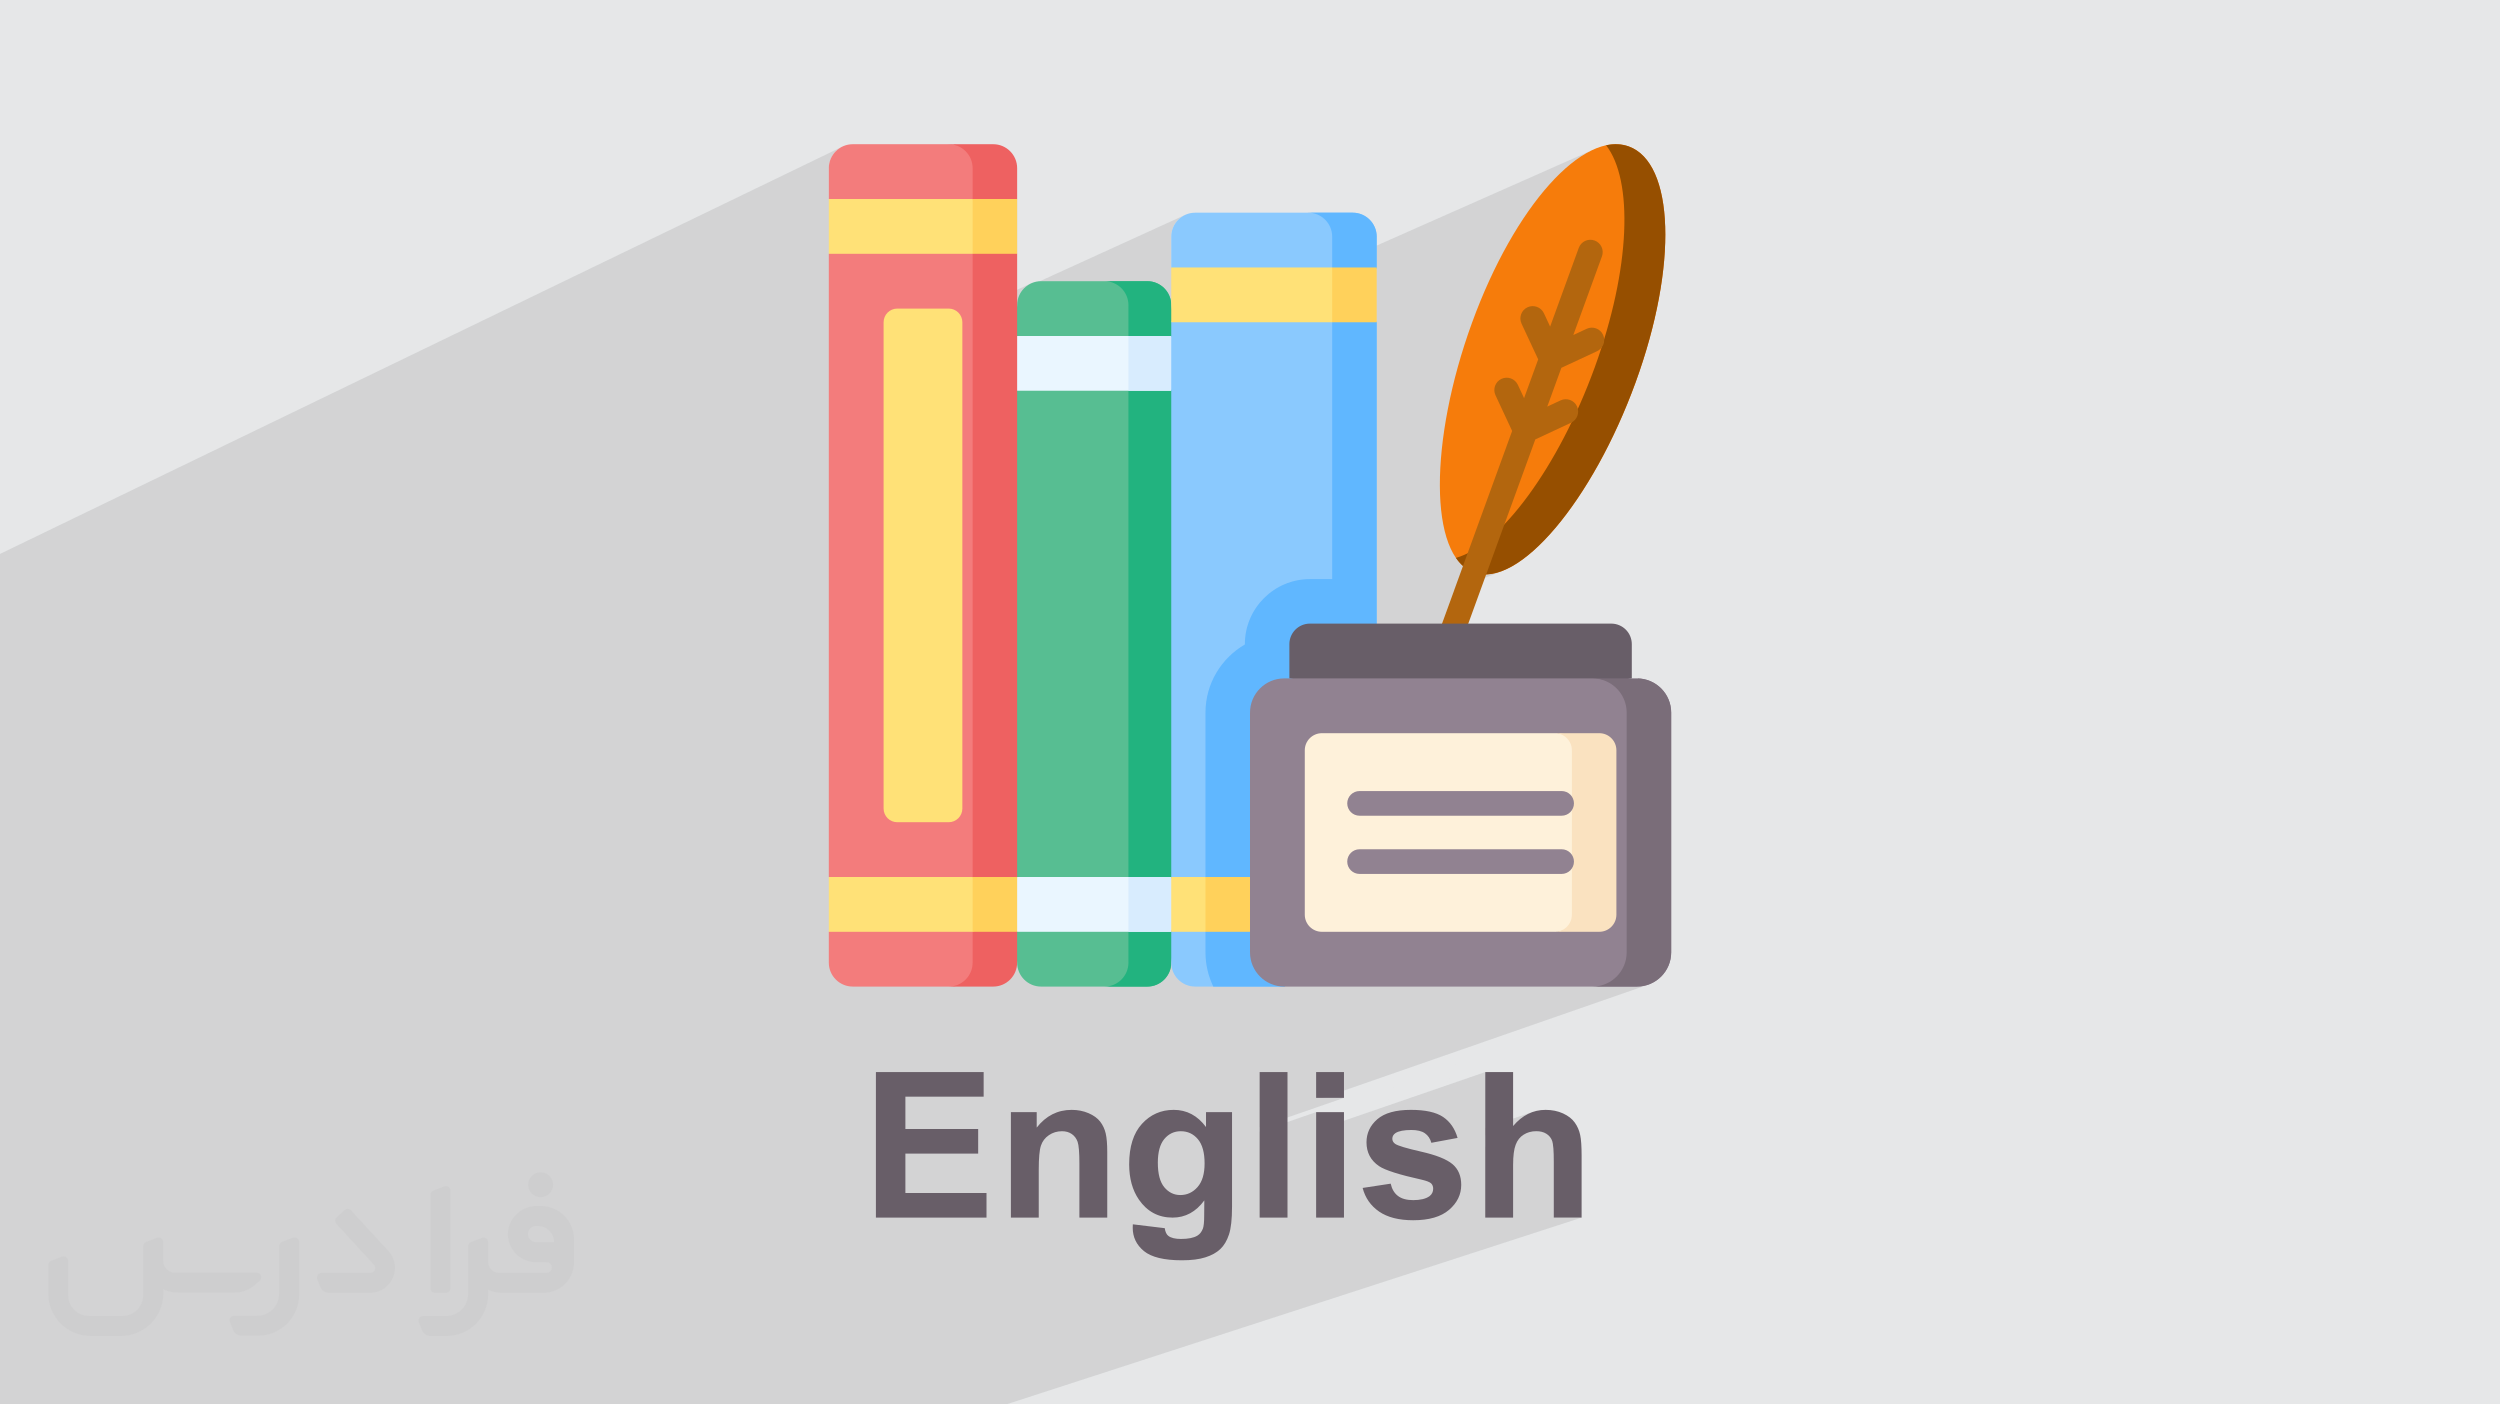
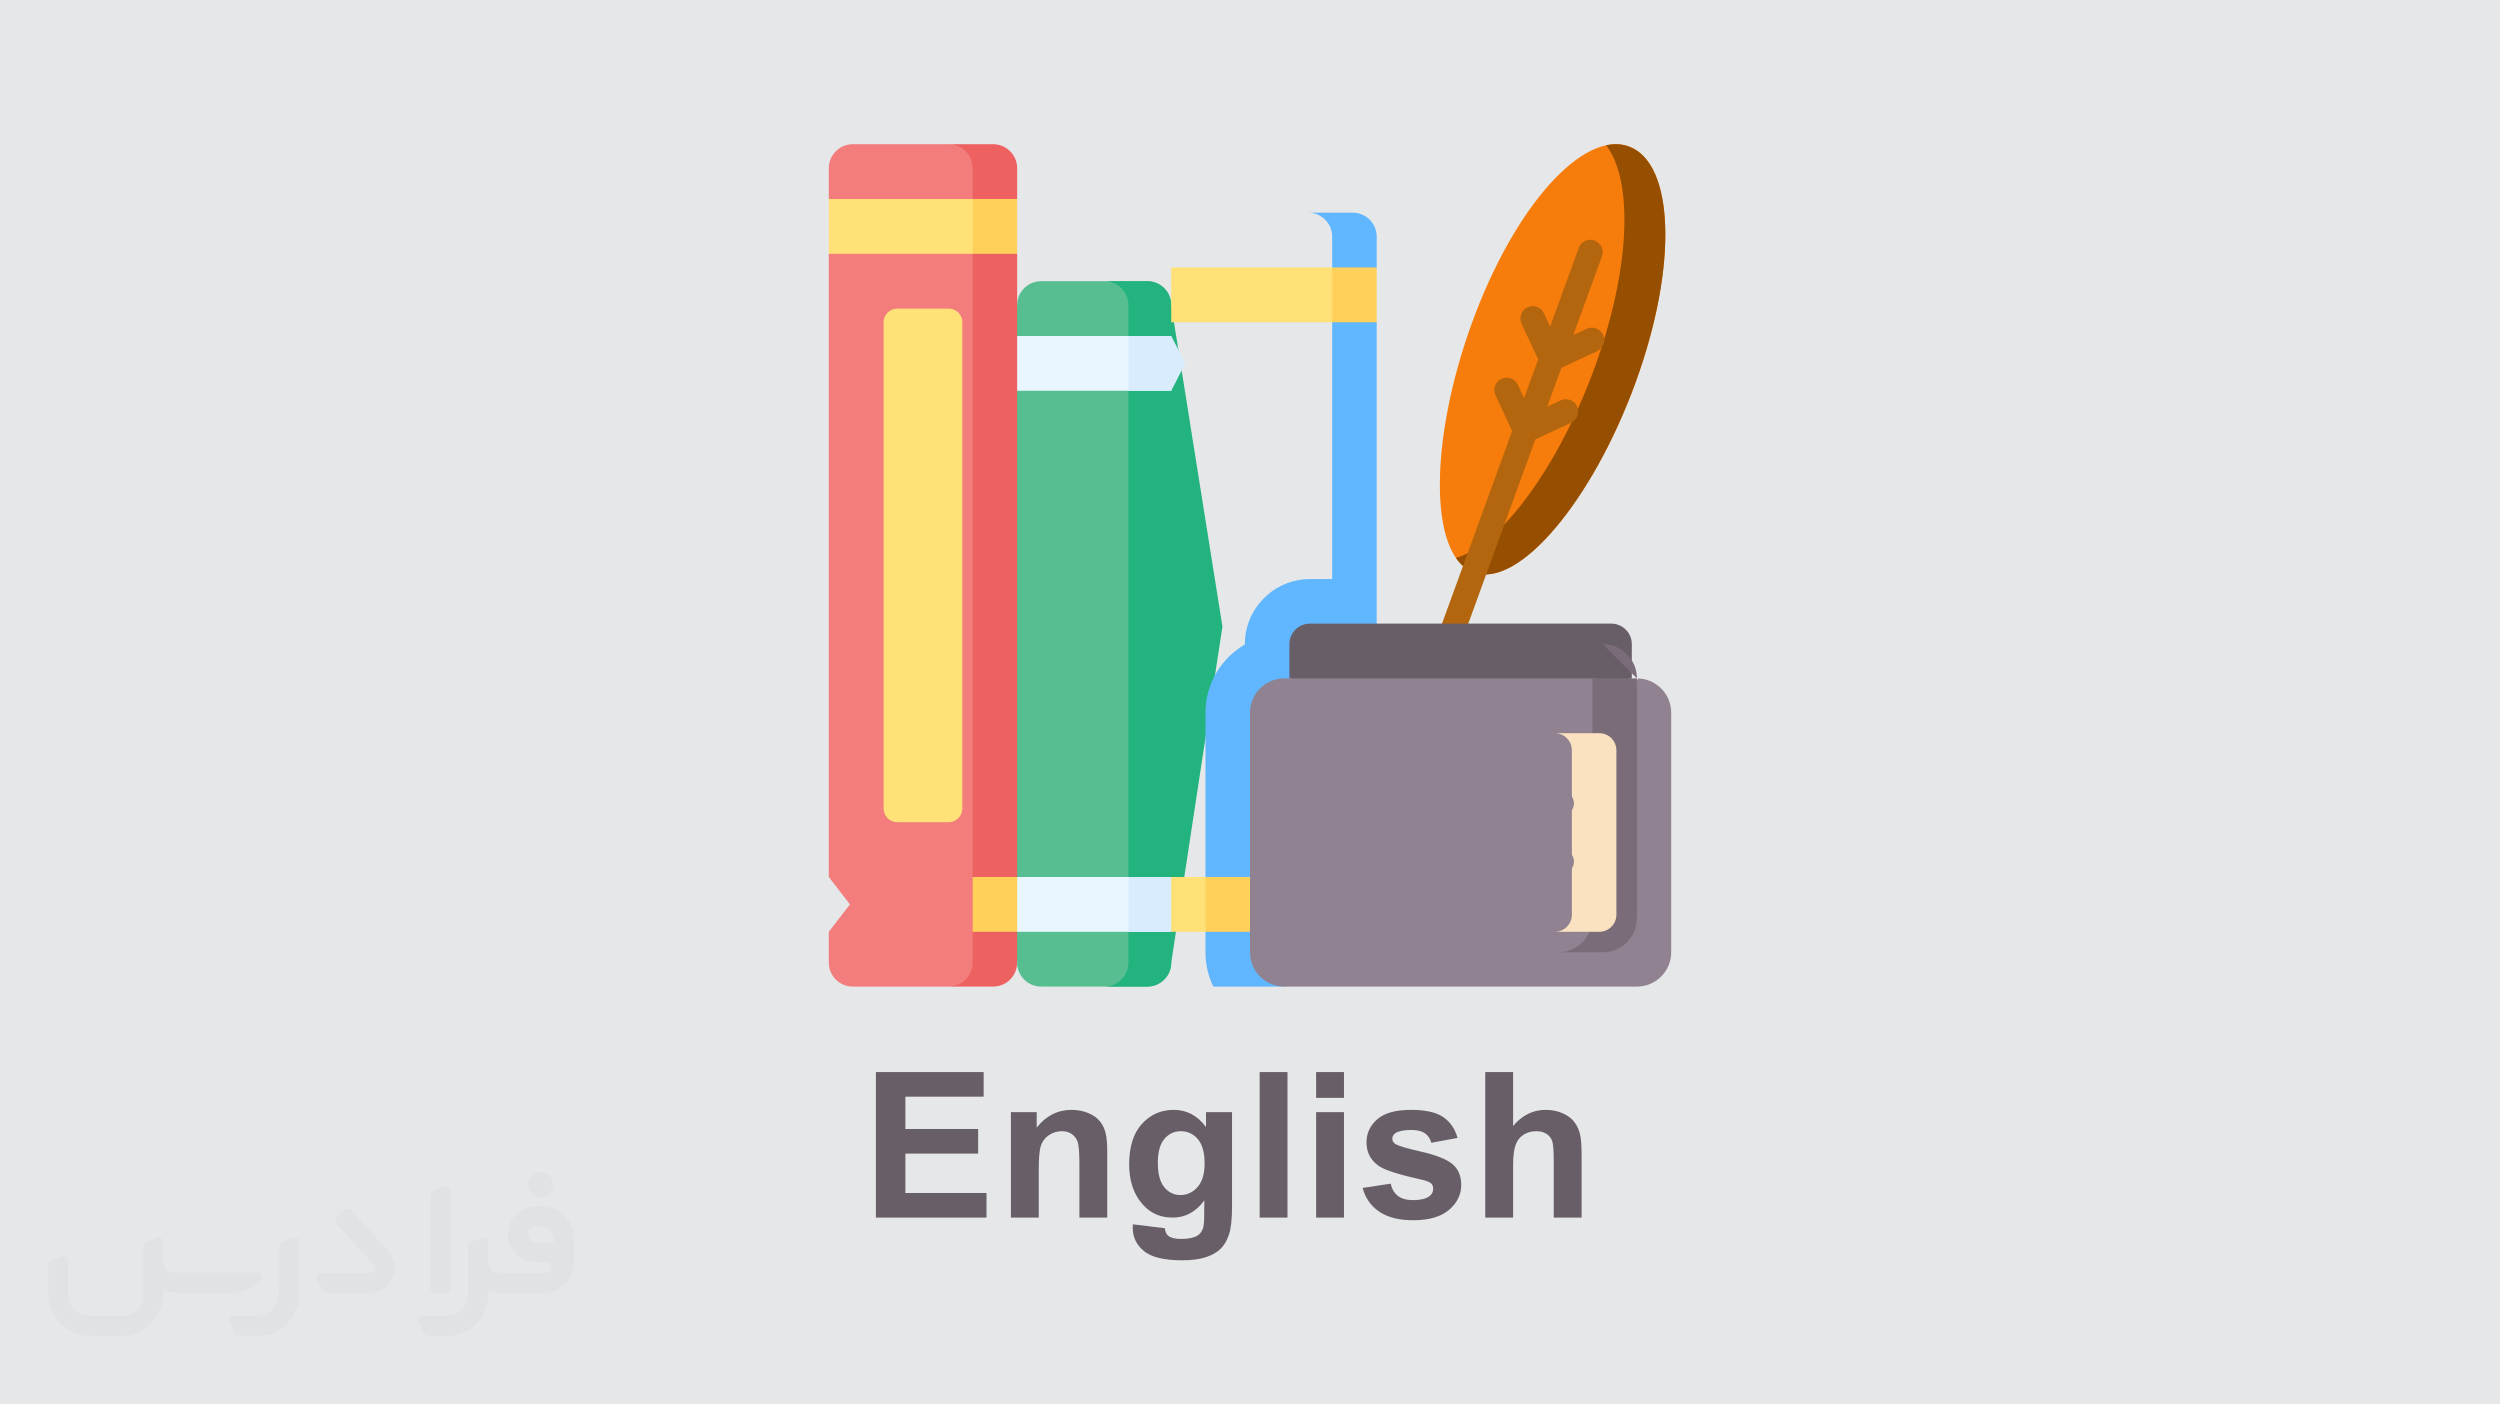
<svg xmlns="http://www.w3.org/2000/svg" xml:space="preserve" width="94.192mm" height="52.917mm" version="1.0" style="shape-rendering:geometricPrecision; text-rendering:geometricPrecision; image-rendering:optimizeQuality; fill-rule:evenodd; clip-rule:evenodd" viewBox="0 0 9404.92 5283.66">
  <defs>
    <style type="text/css">
   
    .fil5 {fill:#22B37F;fill-rule:nonzero}
    .fil4 {fill:#57BE92;fill-rule:nonzero}
    .fil15 {fill:#60B7FF;fill-rule:nonzero}
    .fil3 {fill:#685E68;fill-rule:nonzero}
    .fil18 {fill:#7A6D79;fill-rule:nonzero}
    .fil14 {fill:#8AC9FE;fill-rule:nonzero}
    .fil17 {fill:#918291;fill-rule:nonzero}
    .fil9 {fill:#964F00;fill-rule:nonzero}
    .fil10 {fill:#B3660E;fill-rule:nonzero}
    .fil7 {fill:#D8ECFE;fill-rule:nonzero}
    .fil6 {fill:#EAF6FF;fill-rule:nonzero}
    .fil12 {fill:#EE6161;fill-rule:nonzero}
    .fil11 {fill:#F37C7C;fill-rule:nonzero}
    .fil8 {fill:#F67C0B;fill-rule:nonzero}
    .fil20 {fill:#FAE2C0;fill-rule:nonzero}
    .fil19 {fill:#FEF1DA;fill-rule:nonzero}
    .fil16 {fill:#FFD15B;fill-rule:nonzero}
    .fil13 {fill:#FFE177;fill-rule:nonzero}
    .fil2 {fill:#373435;fill-rule:nonzero;fill-opacity:0.031}
    .fil1 {fill:#2B2A29;fill-opacity:0.102}
    .fil0 {fill:#E6E7E8}
   
  </style>
  </defs>
  <g id="Layer_x0020_1">
    <polygon class="fil0" points="-0,0 9404.92,0 9404.92,5283.66 -0,5283.66 " />
-     <path class="fil1" d="M9404.92 1257.68l0 4025.98 0 -4025.98zm-5620.45 4025.98l-98.07 0 -143.15 0 -98.06 0 -179.56 0 -235.29 0 -82.63 0 -69.37 0 -28.69 0 -100.81 0 -44.04 0 -2.23 0 -51.79 0 -26.5 0 -37.06 0 -69.18 0 -5.62 0 -34.9 0 -110.8 0 -50.09 0 -38.45 0 -4.66 0 -20.88 0 -99.54 0 -38.91 0 -81.16 0 -16.91 0 -58.43 0 -84.73 0 -95.05 0 -3.02 0 -41.65 0 -44.25 0 -26.98 0 -0.01 0 -18.78 0 -0.01 0 -4.16 0 -89.97 0 -32.23 0 -18.87 0 -7.52 0 -86.73 0 -13.31 0 -90.81 0 -6.95 0 -46.84 0 -44.82 0 -118 0 -55.96 0 -1.36 0 -49.59 0 -57.2 0 -19.66 0 -9.57 0 -5.33 0 -9.3 0 -21.84 0 -78.26 0 -34.29 0 -222.18 0 -15.34 0 -10.73 0 -0.01 0 -84.74 0 -14.11 0 -6.74 0 -64.23 0 -18.6 0 -42.95 0 -22.49 0 -36.62 0 -125.08 0 -17.61 0 -13.74 0 -45.43 0 0 -8.6 0 -16.14 0 -5 0 -2.09 0 -0.65 0 -2.39 0 -2.85 0 -2.52 0 -22.74 0 -21.21 0 -7.05 0 -1.69 0 -19.28 0 -20.41 0 -14.2 0 -2.05 0 -17.28 0 -5.34 0 -2.54 0 -5.6 0 -13.48 0 -17.09 0 -6.05 0 -3.1 0 -1.7 0 -0.67 0 -1.15 0 -4.28 0 -2.61 0 -4.81 0 -17.91 0 -0.01 0 -16.03 0 -8.3 0 -1.17 0 -5.95 0 -5.44 0 -12.98 0 -2.43 0 -5.82 0 -12.4 0 -9.14 0 -16.92 0 -10.11 0 -4.51 0 -6.98 0 -0.17 0 -5.07 0 -1.55 0 -1.85 0 -4.2 0 -41.21 0 -5.43 0 -30.93 0 -43.15 0 -1.69 0 -55.58 0 -3.86 0 -11.73 0 -9.91 0 -4 0 -39 0 -22.83 0 -2.78 0 -7.55 0 -58.99 0 -21.24 0 -7.35 0 -21.1 0 -28.49 0 -2.5 0 -0.4 0 -14.93 0 -56.44 0 -30.95 0 -0.01 0 -2.52 0 -4.87 0 -44.46 0 -12.06 0 -1.04 0 -2.37 0 -1.09 0 -91.65 0 -45.63 0 -188.39 0 -30.38 0 -2.07 0 -7.06 0 -47.34 0 -3.33 0 -43.2 0 -43.44 0 -3.85 0 -8.58 0 -29.58 0 -1.77 0 -55.01 0 -47 0 -43.2 0 -25.72 0 -90.34 0 -13.04 0 -28.35 0 -61.63 0 -5.65 0 -41.63 0 -27.22 0 -100.22 0 -3 0 -4.03 0 -1.9 0 -44.49 0 -0.04 0 -17.36 0 -27.45 0 -25.65 0 -39.31 0 -8.2 0 -37.67 0 -22.3 0 -3.3 0 -50.43 0 -46.39 0 -5.13 0 -25.92 0 -18.99 0 -6.04 0 -41.47 0 -77.47 0 -1.48 0 -4.63 0 -62.12 0 -113.02 0 -69.18 0 -43.21 0 -0.01 0 -59.27 0 -0.49 0 -117.29 0 -8.32 0 -104.28 0 -50.77 3173.03 -1534.25 -15.32 8.32 -13.35 11 -11 13.35 -8.32 15.32 -5.25 16.92 -1.84 18.17 0 115.94 5.11 6.81 445.77 -212.93 18.17 1.84 16.92 5.25 15.32 8.32 13.35 11 11.01 13.35 8.31 15.32 5.26 16.92 1.83 18.17 0 115.94 167.47 0 0 206.12 -167.47 77.16 0 134.57 222.54 -101.6 -15.32 8.32 -13.35 11 -0.84 1.02 609.21 -277.98 -15.32 8.32 -13.35 11 -11.01 13.35 -8.31 15.32 -5.26 16.92 -1.83 18.17 0 115.94 57.35 0 457.93 -206.12 18.17 1.84 16.92 5.25 15.32 8.32 13.35 11 11.01 13.35 8.31 15.32 5.26 16.92 1.83 18.17 0 107.64 993.59 -440.02 -18.88 8.41 -19.13 10.14 -18.67 11.45 93.53 -41.41 9.28 12.91 8.62 14.06 7.95 15.17 7.3 16.25 6.62 17.3 5.95 18.33 5.29 19.33 4.6 20.29 3.93 21.24 3.26 22.15 2.57 23.03 1.89 23.87 1.2 24.7 0.51 25.5 -0.18 26.26 -0.89 27 -1.58 27.71 -2.28 28.39 -2.99 29.05 -3.68 29.66 -4.4 30.25 -5.11 30.82 -5.82 31.35 -6.54 31.86 -7.26 32.34 -7.99 32.79 -8.71 33.21 -9.44 33.6 -10.16 33.97 -10.89 34.29 -11.63 34.61 -12.37 34.88 -12.98 34.78 -13.44 34.29 -13.88 33.78 -14.29 33.23 -14.69 32.65 -15.04 32.04 -15.38 31.4 -15.7 30.73 -15.99 30.01 -16.25 29.29 -16.49 28.52 -16.7 27.72 -16.89 26.89 -17.05 26.02 -17.19 25.13 -17.31 24.2 -17.41 23.23 -17.47 22.26 -17.51 21.24 -17.53 20.18 -17.52 19.09 -17.49 17.97 -17.44 16.83 -17.35 15.65 -17.25 14.44 -17.12 13.2 -16.96 11.92 -16.78 10.61 -16.58 9.28 -4.19 2.03 -17.39 47.79 9.32 7.67 1.88 1.42 12.73 7.95 2.61 1.35 13.92 6.21 0 0.01 0 -0.01 16.25 4.65 16.82 2.38 0 0.01 17.38 0.15 17.88 -2 18.36 -4.11 18.78 -6.16 -179.12 71.66 -77.5 212.95 -2.32 9.12 -0.43 9.12 1.32 8.87 2.99 8.4 4.51 7.68 5.95 6.72 7.26 5.52 8.47 4.08 1.98 0.67 1.98 0.57 1.99 0.49 1.99 0.39 1.99 0.3 1.99 0.22 1.99 0.13 1.98 0.04 7.04 -0.54 6.81 -1.59 -277.29 108.75 164.96 25.56 723.3 -281.68 -723.3 281.68 156.49 24.25 395.81 -61.34 68.74 -26.41 102.27 -218.19 -102.27 218.19 31.41 -12.07 13.17 0.67 12.79 1.95 12.35 3.18 11.83 4.33 7.96 3.83 90.04 -13.96 -69.82 26.71 3.62 2.71 2.54 2.31 82.98 -31.72 -82.98 31.72 1.46 1.33 80.45 -30.75 1.08 -2.3 -1.08 2.3 5.44 -2.08 -3.84 7.67 -5.17 2.04 -39.09 83.28 2.49 9.66 1.95 12.79 0.67 13.17 0 20.48 43 -149.08 -43 149.08 0 881.27 -0.67 13.17 -1.95 12.79 -3.18 12.35 -4.33 11.83 -5.42 11.26 -6.45 10.62 -7.42 9.91 -8.32 9.15 -9.15 8.32 -9.91 7.42 -10.62 6.45 -11.26 5.42 -11.83 4.33 -16.53 5.78 145.69 0 13.17 -0.66 0 -0.01 12.79 -1.94 0 -0.01 12.35 -3.17 -407.58 141.84 -104.79 363.29 -96.57 32.66 0 -210.47 -60.75 20.93 62.14 -136.81 199.98 -69.59 -104.79 363.29 79.86 -27.02 -7.87 3.08 -7.71 3.56 -7.56 4.02 -7.41 4.5 -7.24 4.98 -7.09 5.45 -6.94 5.92 -6.77 6.39 -6.62 6.87 -6.46 7.34 -17.11 5.77 -13.91 48.21 -73.75 24.79 0 -43.42 87.66 -29.58 -13.91 48.21 87.43 -29.39 5.81 -1.79 5.98 -1.39 6.15 -0.99 6.33 -0.59 6.5 -0.2 5.66 0.16 5.41 0.46 5.15 0.78 4.92 1.09 4.66 1.39 4.43 1.71 4.18 2.03 3.94 2.33 3.67 2.55 3.39 2.79 3.11 3 2.83 3.23 2.53 3.44 2.25 3.66 1.97 3.88 1.67 4.09 1.39 4.91 1.22 6.34 1.03 7.77 0.85 9.18 0.66 10.6 0.47 12.03 0.28 13.45 0.1 14.87 0 209.29 104.77 0 -411.1 133.47 -164.3 569.6 164.3 -569.6 -365.85 118.78 -204.74 450.82 204.74 -450.82 -100.44 32.6 -196.24 418.22 196.24 -418.22 -226.46 73.53 -161.56 344.69 161.56 -344.69 -1061.68 344.69zm954.28 -1043.38l0 17.05 212.47 -73.65 0 68.57 258.58 -89.1 63.9 -136.33 230 -80.04 -64.43 137.31 87.49 -30.14 62.14 -136.81 -85.19 29.65 -64.43 137.31 -229.47 79.06 63.9 -136.33 -296.91 103.32 79.2 0 -317.24 110.13zm1419.39 -528.79l-0.03 0.01m38.23 -5.76l0.11 -0.03 0 -0.01 -0.11 0.04zm-38.23 5.76l0.03 -0.01m-76.58 -1121.84l0.21 0.19 8.32 9.15 7.42 9.91 6.45 10.62 5.42 11.26 4.33 11.83 0.69 2.7 39.09 -83.28 -13.12 5.15 -58.81 22.47z" />
    <g id="_1692775750896">
      <path class="fil2" d="M1125.4 4672.59l0 197.03c0,20.41 -3.74,40.82 -11.66,59.56 -7.92,18.74 -19.16,36.25 -33.74,50.4 -14.58,14.58 -31.65,25.82 -50.4,33.74 -18.74,7.92 -39.15,11.66 -59.56,11.66l-60.82 0c-7.08,0 -14.16,-2.08 -19.99,-6.25 -5.83,-4.16 -10.41,-9.58 -12.92,-16.25l-11.24 -29.16c-0.83,-2.5 -1.25,-5.41 -1.25,-8.33 0,-2.92 1.25,-5.42 2.92,-7.92 1.67,-2.5 3.74,-4.16 6.25,-5.41 2.5,-1.25 5.41,-2.09 7.91,-1.67l86.23 0c22.08,0 42.91,-8.75 58.73,-24.57 15.41,-15.42 24.15,-36.65 24.15,-58.73l0 -179.12c0,-3.33 1.26,-6.66 3.33,-9.58 2.09,-2.92 5,-5 7.92,-6.25l40.82 -15.83c2.5,-0.84 5.41,-1.25 8.33,-0.84 2.92,0.42 5.42,1.26 7.5,2.92 2.09,1.67 4.17,3.75 5.42,6.25 1.25,2.92 2.08,5.83 2.08,8.33z" />
      <path class="fil2" d="M2033.88 4536.8l-15 0c-59.57,0 -109.13,48.73 -108.31,107.88 0.42,27.5 12.08,54.16 31.66,73.32 19.57,19.57 46.23,30.4 74.14,30.4l39.57 0c5.42,0 10.41,2.08 14.17,5.83 3.74,3.74 5.83,8.75 5.83,14.16 0,5.42 -2.09,10.41 -5.83,14.17 -3.75,3.74 -8.75,5.83 -14.17,5.83l-179.11 0c-10.83,0 -20.83,-4.58 -28.33,-12.08 -7.5,-7.5 -11.66,-17.91 -12.08,-28.33l0 -74.98c0,-2.92 -0.83,-5.41 -2.08,-7.92 -1.25,-2.5 -3.33,-4.57 -5.42,-6.24 -2.08,-1.67 -4.99,-2.51 -7.5,-2.92 -2.92,-0.42 -5.41,0 -8.33,0.83l-41.24 15.83c-2.92,1.25 -5.83,3.33 -7.92,6.25 -2.08,2.92 -2.92,6.25 -2.92,9.58l0 179.12c0,22.08 -8.75,43.32 -24.15,58.73 -15.42,15.42 -36.65,24.57 -58.73,24.57l-86.64 0.01c-2.92,0 -5.42,0.83 -7.92,2.08 -2.5,1.25 -4.58,3.33 -6.25,5.42 -1.66,2.5 -2.5,4.99 -2.92,7.5 -0.41,2.92 0,5.41 1.26,8.33l11.24 29.16c2.5,6.67 7.08,12.5 12.91,16.66 5.83,4.16 12.91,6.25 20,5.83l60.81 0c41.24,0 80.81,-16.25 109.97,-45.82 29.16,-29.16 45.81,-68.74 45.81,-109.97l0 -18.32c15.84,7.91 33.33,12.08 50.82,12.08l157.03 0c30.41,0 59.99,-12.08 81.65,-33.74 21.66,-21.67 33.74,-50.82 33.74,-81.65l0 -85.81c0,-33.32 -13.33,-65.39 -36.65,-89.14 -23.74,-23.74 -55.82,-36.65 -89.14,-36.65zm50.39 136.2l-66.64 0c-7.92,0 -15.42,-2.5 -21.25,-7.91 -5.83,-5.42 -9.59,-12.5 -10.41,-20.42 0,-4.16 0.42,-8.75 2.08,-12.91 1.67,-4.16 3.75,-7.91 6.67,-10.82 5.83,-5.42 13.75,-8.76 21.66,-8.76l7.09 0c16.25,0 31.65,6.25 42.9,17.91 11.66,11.25 17.91,26.66 17.91,42.91z" />
      <path class="fil2" d="M1694.39 4478.9l0 367.39c0,2.08 -0.42,4.57 -1.25,6.66 -0.84,2.09 -2.09,4.16 -3.75,5.83 -1.67,1.67 -3.33,2.92 -5.41,3.74 -2.09,0.84 -4.16,1.26 -6.67,1.26l-40.82 0c-2.08,0 -4.58,-0.42 -6.66,-1.26 -2.09,-0.83 -4.16,-2.08 -5.42,-3.74 -1.66,-1.67 -2.92,-3.74 -3.74,-5.83 -0.83,-2.09 -1.25,-4.58 -1.25,-6.66l0 -351.57c0,-3.32 0.83,-6.66 2.92,-9.58 2.08,-2.92 4.58,-5 7.91,-6.25l40.83 -15.83c2.5,-0.84 5.41,-1.25 8.33,-1.25 2.92,0.41 5.41,1.25 7.5,2.92 2.5,1.66 4.16,3.74 5.41,6.24 1.25,2.09 2.09,5 2.09,7.92z" />
      <path class="fil2" d="M1391.56 4863.79l-153.7 0c-7.08,0 -14.17,-2.09 -20,-6.25 -5.83,-4.16 -10.41,-9.99 -13.33,-16.66l-11.24 -28.74c-0.83,-2.51 -1.25,-5.42 -0.83,-8.34 0.41,-2.92 1.25,-5.41 2.92,-7.91 1.66,-2.51 3.74,-4.16 6.24,-5.42 2.51,-1.25 5.42,-2.08 7.92,-2.08l184.11 0c3.33,0 6.66,-1.25 9.58,-2.92 2.93,-2.09 5,-4.58 6.67,-7.92 1.25,-3.33 1.67,-6.66 1.25,-9.99 -0.42,-3.33 -2.08,-6.67 -4.16,-9.17l-141.63 -154.12c-2.92,-3.33 -4.58,-7.92 -4.58,-12.5 0,-4.58 2.09,-8.75 5.83,-12.08l29.58 -27.49c3.33,-2.92 7.92,-4.58 12.5,-4.58 4.58,0.42 8.75,2.09 12.08,5.83l140.37 152.87c55.41,59.57 12.5,157.46 -69.56,157.46z" />
      <path class="fil2" d="M977.53 4817.97l-20 17.07c-20.83,17.91 -47.49,27.91 -74.98,27.91l-211.19 0c-19.57,0 -39.15,-4.16 -57.06,-12.49l0 16.25c0,20.82 -4.16,41.65 -12.08,60.81 -7.91,19.16 -19.57,36.65 -34.57,51.65 -14.58,14.58 -32.07,26.24 -51.65,34.58 -19.16,7.91 -39.99,12.07 -60.82,12.07l-114.55 0.01c-20.83,0 -41.66,-4.17 -60.82,-12.08 -19.16,-7.92 -36.65,-19.58 -51.65,-34.58 -14.58,-14.58 -26.24,-32.07 -34.57,-51.65 -7.92,-19.16 -12.08,-39.98 -12.08,-60.81l0 -107.89c0,-3.33 1.25,-6.66 2.92,-9.58 2.09,-2.92 4.58,-5 7.92,-6.25l40.82 -15.83c2.5,-0.84 5.41,-1.26 8.33,-0.84 2.92,0.42 5.42,1.25 7.5,2.92 2.09,1.67 4.16,3.75 5.42,6.25 1.25,2.5 2.08,5 2.08,7.92l0 128.71c0,20.83 8.34,40.82 22.92,55.41 14.58,14.58 34.57,22.91 55.4,22.91l125.79 0c20.83,0 40.41,-8.34 54.99,-22.92 14.58,-14.58 22.92,-34.57 22.92,-55.4l0 -184.11c0,-3.33 1.25,-6.67 2.92,-9.59 2.08,-2.92 4.57,-4.99 7.91,-6.24l40.82 -15.84c2.51,-0.83 5.42,-1.25 8.34,-0.83 2.92,0.42 5.41,1.25 7.91,2.92 2.51,1.67 4.17,3.74 5.42,6.25 1.25,2.5 2.08,5.41 2.08,7.91l0 70.4c0,11.66 4.58,23.32 12.92,31.65 8.33,8.34 19.57,13.33 31.65,13.33l307.4 0c3.33,0 7.09,0.84 9.59,2.92 2.92,2.09 5,5 6.25,7.92 1.25,3.33 1.25,6.66 0.41,10.41 0,3.74 -2.08,6.66 -4.57,8.75z" />
      <path class="fil2" d="M2033.88 4503.89c25.82,0 47.07,-21.25 47.07,-47.07 0,-25.83 -21.25,-47.07 -47.07,-47.07 -25.83,0 -47.08,21.24 -47.08,47.07 0,25.82 21.25,47.07 47.08,47.07z" />
    </g>
    <g id="_1692775757328">
      <path class="fil3" d="M3295.14 4580.6l0 -547.57 405.33 0 0 92.54 -294.43 0 0 121.6 273.79 0 0 92.54 -273.79 0 0 148.36 305.14 0 0 92.54 -416.03 0zm870.3 0l-104.78 0 0 -202.27c0,-42.84 -2.3,-70.49 -6.75,-82.98 -4.58,-12.62 -11.85,-22.31 -22.06,-29.32 -10.19,-7.01 -22.43,-10.44 -36.7,-10.44 -18.35,0 -34.8,4.96 -49.33,14.91 -14.66,9.93 -24.6,23.19 -29.95,39.51 -5.48,16.45 -8.16,46.78 -8.16,91.13l0 179.47 -104.77 0 0 -396.91 97.12 0 0 58.25c34.8,-44.48 78.52,-66.67 131.41,-66.67 23.19,0 44.49,4.2 63.73,12.49 19.37,8.42 33.9,18.99 43.72,31.86 9.93,13.01 16.81,27.66 20.65,44.11 3.94,16.44 5.86,39.88 5.86,70.47l0 246.39zm96.22 25.23l120.07 14.54c2.04,14.15 6.63,23.82 13.76,29.19 10.07,7.52 25.76,11.34 47.17,11.34 27.4,0 47.92,-4.08 61.69,-12.37 9.18,-5.48 16.19,-14.27 20.9,-26.51 3.2,-8.66 4.84,-24.85 4.84,-48.18l0.52 -57.99c-31.61,43.2 -71.38,64.75 -119.3,64.75 -53.29,0 -95.61,-22.57 -126.71,-67.56 -24.46,-35.56 -36.7,-79.92 -36.7,-132.81 0,-66.54 16.06,-117.26 48.06,-152.32 31.99,-35.05 71.89,-52.64 119.56,-52.64 49.07,0 89.6,21.54 121.47,64.62l0 -56.2 97.89 0 0 355.86c0,46.78 -3.82,81.84 -11.6,104.9 -7.65,23.2 -18.48,41.3 -32.5,54.56 -13.9,13.13 -32.5,23.57 -55.83,30.96 -23.33,7.53 -52.77,11.22 -88.33,11.22 -67.31,0 -114.98,-11.6 -143.14,-34.67 -28.17,-23.19 -42.19,-52.39 -42.19,-87.95 0,-3.44 0.12,-7.78 0.38,-12.75zm94.06 -231.72c0,42.07 8.17,72.78 24.35,92.28 16.32,19.5 36.44,29.32 60.29,29.32 25.49,0 47.16,-10.06 64.75,-30.07 17.71,-20.02 26.51,-49.59 26.51,-88.85 0,-41.05 -8.42,-71.5 -25.36,-91.38 -16.82,-19.89 -38.24,-29.82 -64.11,-29.82 -25.11,0 -45.76,9.81 -62.08,29.31 -16.19,19.5 -24.35,49.21 -24.35,89.22zm383.02 206.49l0 -547.57 104.77 0 0 547.57 -104.77 0zm212.47 -450.45l0 -97.12 104.77 0 0 97.12 -104.77 0zm0 450.45l0 -396.91 104.77 0 0 396.91 -104.77 0zm175.01 -111.65l105.53 -16.07c4.46,20.26 13.52,35.7 27.28,46.14 13.64,10.57 32.89,15.81 57.48,15.81 27.16,0 47.55,-4.97 61.32,-14.91 9.18,-7.01 13.76,-16.46 13.76,-28.18 0,-7.9 -2.55,-14.53 -7.52,-19.75 -5.22,-4.98 -16.95,-9.7 -35.05,-13.9 -84.76,-18.74 -138.42,-35.82 -161.12,-51.23 -31.47,-21.55 -47.16,-51.37 -47.16,-89.48 0,-34.54 13.64,-63.46 40.79,-86.93 27.15,-23.44 69.22,-35.18 126.19,-35.18 54.3,0 94.7,8.93 121.09,26.64 26.38,17.84 44.6,44.1 54.55,78.9l-98.65 18.35c-4.2,-15.55 -12.36,-27.53 -24.21,-35.82 -11.86,-8.29 -28.81,-12.36 -50.86,-12.36 -27.79,0 -47.67,3.82 -59.78,11.6 -8.03,5.47 -11.97,12.62 -11.97,21.28 0,7.53 3.43,13.89 10.44,19.12 9.56,7.01 42.32,16.82 98.4,29.58 56.09,12.74 95.22,28.29 117.39,46.77 22.05,18.61 33.01,44.74 33.01,78.14 0,36.32 -15.17,67.68 -45.63,93.8 -30.33,26.13 -75.34,39.27 -134.99,39.27 -54.04,0 -96.86,-10.96 -128.48,-32.76 -31.48,-21.8 -52.13,-51.37 -61.82,-88.84zm566.05 -435.92l0 202.91c34.03,-40.4 74.82,-60.67 122.11,-60.67 24.34,0 46.27,4.46 65.77,13.38 19.5,9.06 34.16,20.4 44.09,34.42 9.94,13.89 16.7,29.32 20.27,46.27 3.69,16.94 5.48,43.2 5.48,78.77l0 232.49 -104.77 0 0 -209.29c0,-41.55 -2.04,-67.94 -5.99,-79.15 -4.07,-11.21 -11.22,-20.14 -21.41,-26.64 -10.2,-6.63 -22.95,-9.93 -38.37,-9.93 -17.58,0 -33.27,4.19 -47.16,12.74 -13.89,8.41 -23.96,21.16 -30.33,38.23 -6.5,16.95 -9.69,42.2 -9.69,75.47l0 198.58 -104.77 0 0 -547.57 104.77 0z" />
      <path class="fil4" d="M4315.99 3711.5l-399.34 0c-49.8,0 -90.18,-40.38 -90.18,-90.17l-83.72 -1236.69 83.72 -1236.7c0,-49.79 40.38,-90.17 90.18,-90.17l399.34 0.01c49.8,0 90.18,40.37 90.18,90.17l0 2473.38c0,49.79 -40.38,90.17 -90.18,90.17z" />
      <path class="fil5" d="M4315.99 1057.78l-161.02 0c49.79,0 90.17,40.37 90.17,90.17l0 2473.38c0,49.79 -40.38,90.17 -90.17,90.17l161.02 0c49.8,0 90.18,-40.38 90.18,-90.17l192.56 -1264.41 -192.56 -1208.97c0,-49.8 -40.38,-90.17 -90.18,-90.17z" />
      <polygon class="fil6" points="4406.17,1470 3826.47,1470 3777.91,1366.94 3826.47,1263.89 4406.17,1263.89 " />
      <polygon class="fil7" points="4245.14,1470 4406.17,1470 4459.31,1366.94 4406.17,1263.89 4245.14,1263.89 " />
      <polygon class="fil6" points="4406.17,3505.38 3826.47,3505.38 3793.59,3402.33 3826.47,3299.27 4406.17,3299.27 " />
      <polygon class="fil7" points="4245.14,3505.38 4406.17,3505.38 4441.29,3402.33 4406.17,3299.27 4245.14,3299.27 " />
      <path class="fil8" d="M6152.95 1438.66c-161.09,442.58 -438.79,776.86 -608.73,715 -169.95,-61.86 -167.81,-496.42 -6.72,-939 161.09,-442.57 420.11,-725.57 590.06,-663.72 169.95,61.86 186.47,445.14 25.39,887.72z" />
      <path class="fil9" d="M6127.56 550.95c-26.57,-9.67 -55.31,-10.91 -85.51,-4.43 102.42,131.56 92.94,462.75 -42.96,836.15 -135.9,373.4 -354.81,669.72 -521.99,716.07 18.2,26.49 40.56,45.26 67.13,54.94 169.95,61.86 447.64,-272.43 608.72,-715.01 161.09,-442.57 144.57,-825.85 -25.38,-887.71l0 -0.01z" />
      <path class="fil10" d="M6030.61 1259.39c-10.83,-23.23 -38.45,-33.29 -61.69,-22.46l-50.15 23.38 107.75 -296.02c8.78,-24.08 -3.65,-50.72 -27.74,-59.5 -24.12,-8.78 -50.73,3.65 -59.5,27.75l-107.75 296.03 -23.39 -50.15c-10.83,-23.23 -38.45,-33.28 -61.69,-22.46 -23.23,10.83 -33.29,38.46 -22.45,61.7l62.62 134.29 -53.09 145.89 -23.38 -50.15c-10.84,-23.23 -38.46,-33.29 -61.69,-22.46 -23.23,10.83 -33.29,38.45 -22.46,61.69l62.63 134.3 -295.54 811.97c-8.77,24.09 3.66,50.73 27.75,59.5 5.25,1.91 10.6,2.81 15.87,2.81 18.96,0 36.76,-11.71 43.63,-30.55l295.52 -811.96 134.31 -62.63c23.23,-10.83 33.28,-38.46 22.45,-61.69 -10.83,-23.23 -38.45,-33.29 -61.69,-22.46l-50.15 23.38 53.09 -145.88 134.3 -62.63c23.24,-10.84 33.3,-38.46 22.46,-61.7l0 0z" />
      <path class="fil11" d="M3703.84 610.35l-61 -52.28 -40.97 -12.21 -22.86 -3.36 -10.2 0 -360.69 0c-49.79,0 -90.17,40.38 -90.17,90.17l0 115.94 77.31 103.05 -77.31 103.06 0 2344.55 79.64 103.05 -79.64 103.05 0 115.94c0,49.79 40.38,90.17 90.17,90.17l360.69 0 12.82 0 16.78 -2.35 44.42 -13.23 61 -52.28 21.79 -426.08 0 -1090.57 0 -1090.56 -21.79 -426.08z" />
      <path class="fil12" d="M3826.47 3299.27l0 -2344.54 -48.56 -136.13 48.56 -69.98 0 -115.94c0,-49.79 -40.37,-90.17 -90.18,-90.17l-167.46 0c49.8,0 90.17,40.38 90.17,90.17l0 2988.67c0,49.79 -40.37,90.17 -90.17,90.17l167.47 0c49.8,0 90.17,-40.38 90.17,-90.17l0 -115.94 -32.87 -103.05 32.87 -103.06z" />
      <path class="fil13" d="M3324.07 3041.63l0 -1829.26c0,-28.47 23.07,-51.53 51.52,-51.53l193.24 0c28.46,0 51.53,23.07 51.53,51.53l0 1829.27c0,28.46 -23.08,51.52 -51.53,51.52l-193.24 0c-28.46,0 -51.52,-23.08 -51.52,-51.53l0 0z" />
-       <path class="fil14" d="M5179.09 890.3c0,-49.79 -40.37,-90.17 -90.17,-90.17l-592.57 0c-49.8,0 -90.17,40.38 -90.17,90.17l0 115.94 47.91 103.05 -47.91 103.05 0 2086.91 46.17 70.65 -46.17 135.46 0 115.94c0,49.79 40.37,90.17 90.17,90.17l334.93 0 218.81 -115.04 129 0 0 -2384.1 -55.82 -78.34 55.82 -127.78 0 -115.94z" />
      <path class="fil15" d="M5179.09 1006.25l0 -115.94c0,-49.79 -40.37,-90.17 -90.17,-90.17l-167.47 0c49.8,0 90.17,40.38 90.17,90.17l0 1288.22 -83.73 0c-134.96,0 -244.76,109.8 -244.76,244.76l0 1.22c-88.48,51.31 -148.15,147 -148.15,256.43l0 901.74c0,46.15 10.61,89.85 29.52,128.82l266.78 0 218.81 -115.04 129 0 0 -2384.1 -55.82 -78.34 55.82 -127.78z" />
      <polygon class="fil13" points="3659,954.71 3117.95,954.71 3117.95,748.61 3659,748.61 3742.73,851.66 " />
      <polygon class="fil16" points="3659,748.61 3826.47,748.61 3826.47,954.72 3659,954.71 " />
      <polygon class="fil13" points="5011.62,1212.36 4406.17,1212.36 4406.17,1006.25 5011.62,1006.25 5101.72,1117.13 " />
      <polygon class="fil16" points="5011.62,1006.25 5179.09,1006.25 5179.09,1212.36 5011.62,1212.36 " />
      <polygon class="fil13" points="4534.98,3505.38 4406.17,3505.38 4406.17,3299.27 4534.98,3299.27 4637.41,3400.07 " />
      <polygon class="fil16" points="4534.98,3299.27 5179.09,3299.27 5179.09,3505.38 4534.98,3505.38 " />
-       <polygon class="fil13" points="3659,3299.27 3117.95,3299.27 3117.95,3505.38 3659,3505.38 3779.3,3447.32 " />
      <path class="fil3" d="M6061.52 2345.99l-1133.63 0c-42.69,0 -77.29,34.61 -77.29,77.29l0 128.82 644.11 99.82 644.1 -99.82 0 -128.82c0,-42.69 -34.61,-77.29 -77.29,-77.29l0 0z" />
      <polygon class="fil16" points="3659,3299.27 3826.47,3299.27 3826.47,3505.38 3659,3505.38 " />
      <path class="fil17" d="M6162.5 2552.33l-3.84 7.67 -18.29 7.19 -40.08 4.57 -47.93 -11.32 -30.93 -6.32 -18.74 -1.68 -6.42 -0.34 -5.6 0 -1159.38 0c-71.14,0 -128.82,57.67 -128.82,128.82l0 901.75c0,71.14 57.68,128.81 128.82,128.81l1326.86 0c71.15,0 128.82,-57.67 128.82,-128.81l0 -901.74c0,-69.67 -55.36,-126.29 -124.46,-128.61l0 0z" />
-       <path class="fil18" d="M6158.14 2552.11l-167.47 0c71.15,0 128.82,57.67 128.82,128.82l0 901.74c0,71.15 -57.67,128.82 -128.82,128.82l167.47 0c71.15,0 128.82,-57.67 128.82,-128.82l0 -901.75c0,-71.14 -57.67,-128.81 -128.82,-128.81l0 0z" />
-       <path class="fil19" d="M5854.98 3505.21l4.59 -0.24 11.91 -1.75 17.72 -6.09 75.71 -42.41 44.25 -243.98 0 -153.36 -27.89 -213.77 -16.37 -38.34 -75.99 -43.56 -32.24 -3.49 -7.71 0 -875.98 0c-35.58,0 -64.41,28.84 -64.41,64.41l0 618.34c0,35.58 28.84,64.41 64.41,64.41l877.56 0 4.43 -0.18z" />
+       <path class="fil18" d="M6158.14 2552.11l-167.47 0l0 901.74c0,71.15 -57.67,128.82 -128.82,128.82l167.47 0c71.15,0 128.82,-57.67 128.82,-128.82l0 -901.75c0,-71.14 -57.67,-128.81 -128.82,-128.81l0 0z" />
      <path class="fil20" d="M6016.44 2758.22l-167.48 0c35.58,0 64.41,28.84 64.41,64.41l0 618.34c0,35.57 -28.84,64.4 -64.41,64.4l167.48 0c35.57,0 64.4,-28.84 64.4,-64.41l0 -618.34c0,-35.58 -28.84,-64.41 -64.4,-64.41l0 0.01z" />
      <path class="fil17" d="M5874.73 3068.72l-760.04 0c-25.64,0 -46.42,-20.79 -46.42,-46.42 0,-25.64 20.78,-46.42 46.42,-46.42l760.05 0c25.64,0 46.42,20.78 46.42,46.42 0,25.63 -20.79,46.42 -46.43,46.42z" />
      <path class="fil17" d="M5874.73 3287.72l-760.04 0c-25.64,0 -46.42,-20.78 -46.42,-46.42 0,-25.64 20.78,-46.42 46.42,-46.42l760.05 0c25.64,0 46.42,20.79 46.42,46.42 0,25.64 -20.79,46.42 -46.43,46.42l0 0z" />
    </g>
  </g>
</svg>